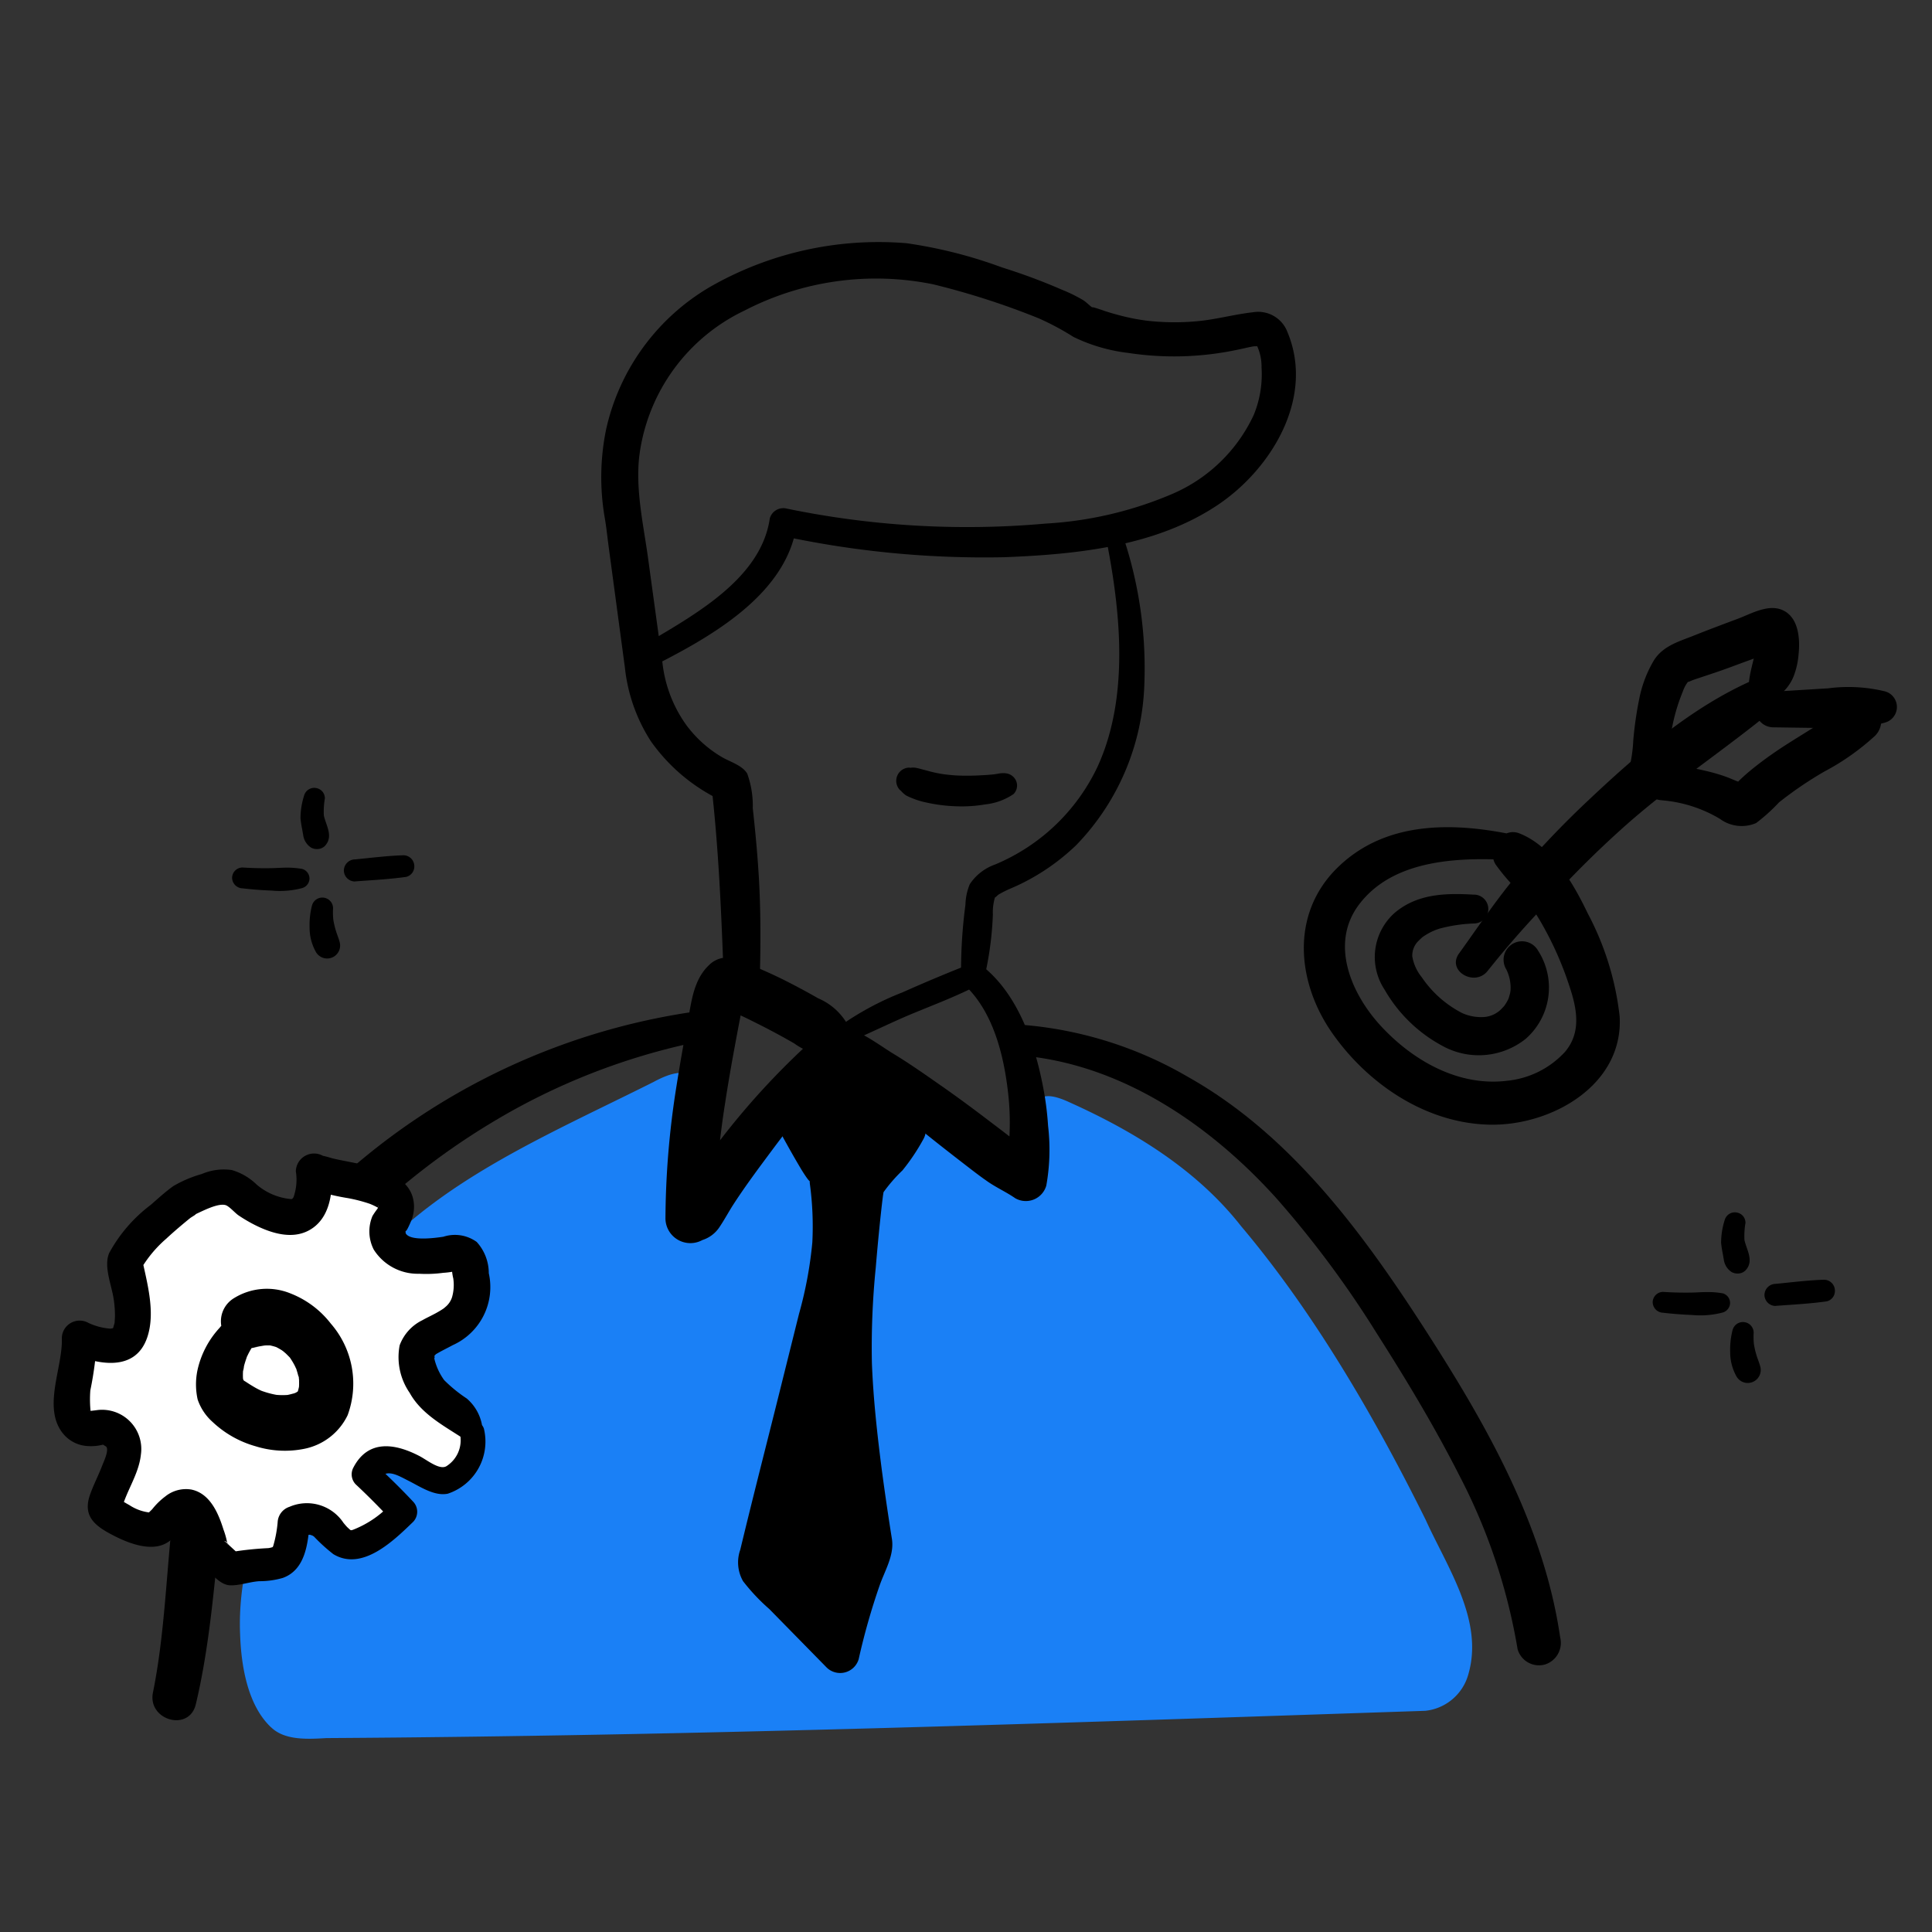
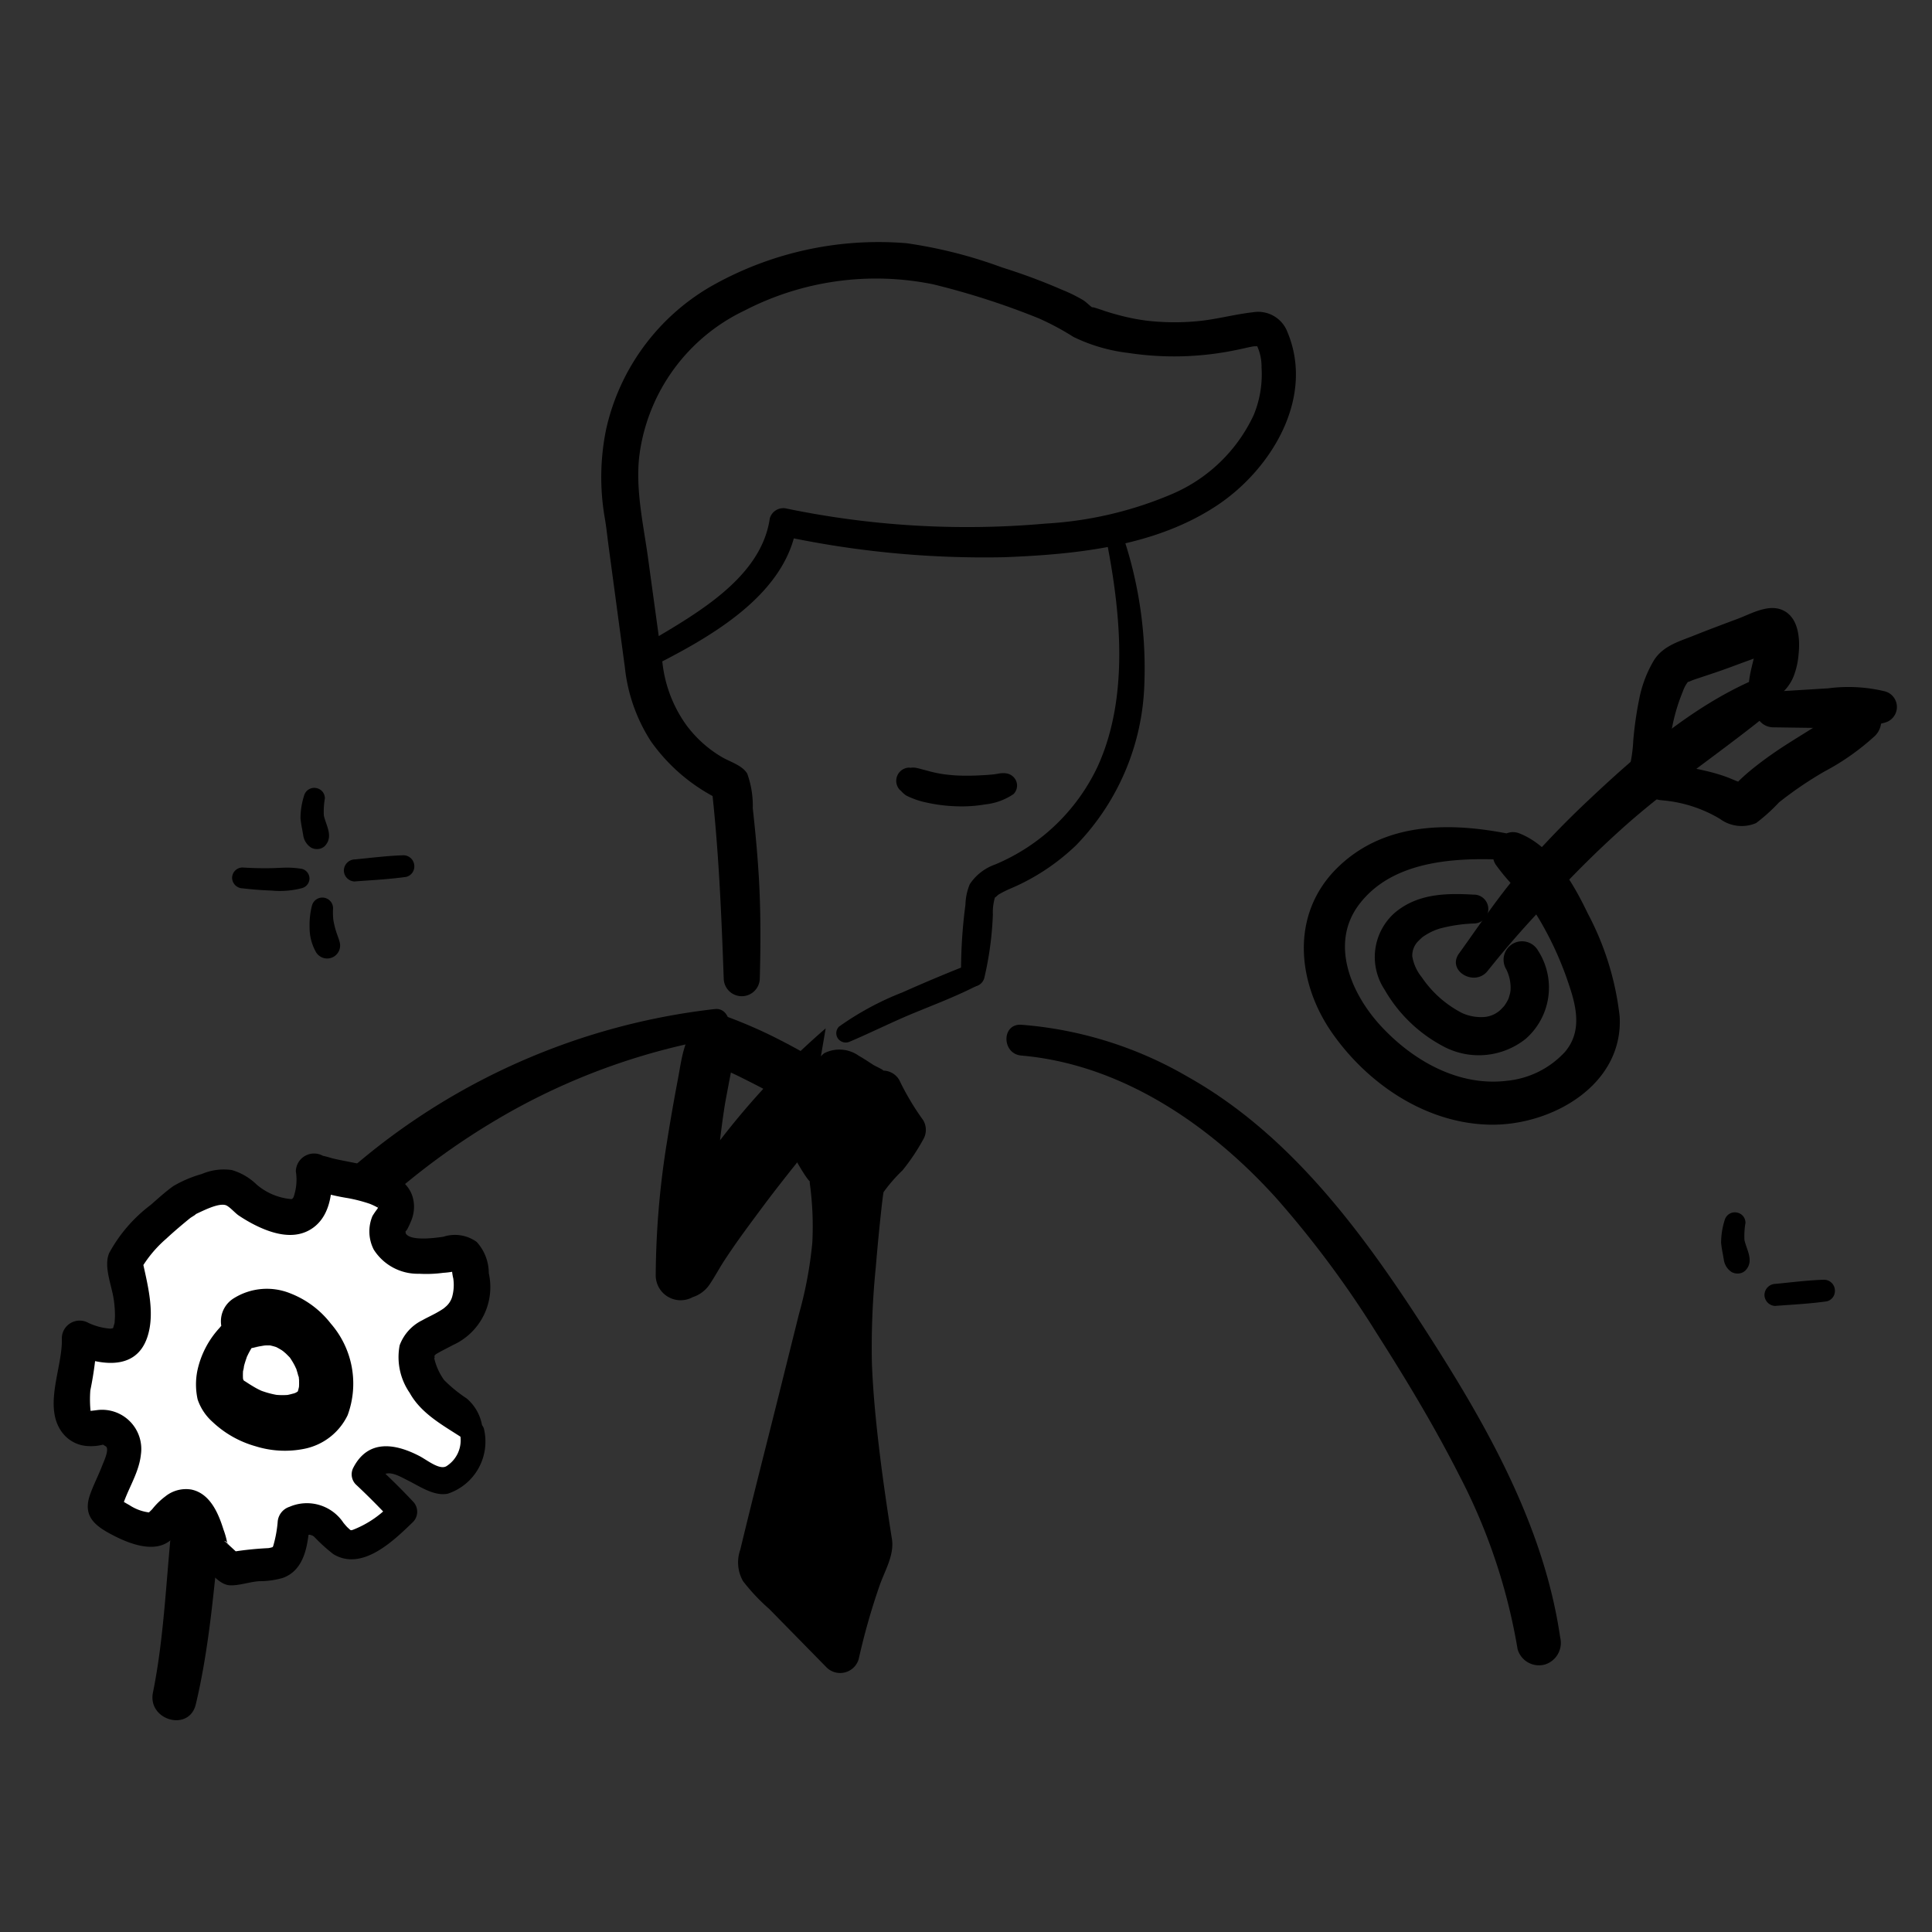
<svg xmlns="http://www.w3.org/2000/svg" width="140" height="140" viewBox="0 0 140 140">
  <rect x="0" y="0" width="140" height="140" fill="#333333" stroke="none" />
  <defs>
    <clipPath id="alhdozxo7a">
      <path data-name="사각형 15954" transform="translate(322 2867)" style="fill:none" d="M0 0h140v140H0z" />
    </clipPath>
    <clipPath id="bvkktzu9db">
      <path data-name="사각형 15953" style="fill:none" d="M0 0h133.567v108.476H0z" />
    </clipPath>
  </defs>
  <g data-name="그룹 1331" transform="translate(-322 -2867)" style="clip-path:url(#alhdozxo7a)">
    <g data-name="그룹 1330" style="clip-path:url(#bvkktzu9db)" transform="translate(325.889 2884.524)">
      <path data-name="패스 399351" d="M76.278 21.553c1.042 5.267 1.674 11.448-.637 16.486a14.3 14.3 0 0 1-7.432 7.086 3.661 3.661 0 0 0-1.825 1.424 4.169 4.169 0 0 0-.314 1.488 36.634 36.634 0 0 0-.317 5.1.859.859 0 0 0 1.679.228 23.9 23.9 0 0 0 .626-4.615 3.715 3.715 0 0 1 .176-1.315c-.128.219.209-.121.218-.126.176-.1.341-.192.523-.281.27-.131.551-.241.823-.368a15.753 15.753 0 0 0 4.3-2.942 17.542 17.542 0 0 0 4.937-11.672 30.006 30.006 0 0 0-1.576-10.813.612.612 0 0 0-1.178.325" />
      <path data-name="패스 399352" d="M68.935 38.504a2.01 2.01 0 0 0-.557.047l-.212.033a13.318 13.318 0 0 1-.928.07 16.71 16.71 0 0 1-1.862.013c-.3-.02-.6-.051-.9-.089-.188-.023.156.026-.03-.005l-.217-.036q-.214-.039-.425-.085c-.274-.061-.541-.142-.814-.211-.13-.033-.258-.073-.389-.1a1.265 1.265 0 0 0-.477-.033c-.41.054.147.029-.128-.008a.96.96 0 0 0-.673 1.624c.077.065.086.054.014-.016a2.018 2.018 0 0 0 .43.408 5.308 5.308 0 0 0 .583.255 5.365 5.365 0 0 0 .856.25 11.363 11.363 0 0 0 2.166.28 10.128 10.128 0 0 0 2.147-.137 4.47 4.47 0 0 0 2.037-.747.876.876 0 0 0 .183-.965.919.919 0 0 0-.807-.543" />
-       <path data-name="패스 399353" d="M19.582 124.826c-1.675-1.6-2.144-4.437-2.218-6.739-.253-6.205 2.8-11.741 4.349-17.514 3.32-12.691 15-17.159 25.636-22.5 5.09-2.765 3.141 4.058 3.322 6.742.074 2.616 1.79 1.31 3.118-.225 2.047-2.02 3.733-5.395 6.487-6.5a3.039 3.039 0 0 1 1.961.275c2.922 1.343 7.7 5.574 10.387 5.93 1.358.246 2.038-.817 2.123-2.445.081-2.147.145-3.491 2.747-2.278 4.7 2.116 9.216 4.891 12.406 8.962 5.372 6.361 9.81 14.09 13.37 21.267 1.568 3.463 4.233 7.29 3.1 11.2a3.628 3.628 0 0 1-3.127 2.653c-26.506.886-53.049 1.818-79.619 1.976-1.349.079-2.975.174-3.961-.734z" transform="translate(-3.855 -17.206)" style="fill:#1a80f6" />
      <path data-name="패스 399354" d="M43.102 30.913c4.195-2.114 9.931-5.182 10.733-10.342l-1.237.7a69.709 69.709 0 0 0 16.291 1.583c5.29-.208 11.039-.789 15.528-3.831 3.856-2.614 6.96-7.744 4.994-12.466a2.268 2.268 0 0 0-2.512-1.453c-1.39.156-2.738.545-4.139.657a17.535 17.535 0 0 1-3.574-.05 15.543 15.543 0 0 1-1.941-.383q-.5-.131-1-.289c-.115-.037-1.417-.506-.841-.193-.286-.156-.519-.435-.792-.614a11.329 11.329 0 0 0-1.585-.777 42.737 42.737 0 0 0-4.289-1.594A33.672 33.672 0 0 0 61.797.1a24.562 24.562 0 0 0-14.235 3.167A15.971 15.971 0 0 0 40.03 13.6a17.282 17.282 0 0 0-.107 6.337c.129.726.2 1.469.3 2.2l1.169 8.7a12.225 12.225 0 0 0 1.879 5.346 13.136 13.136 0 0 0 5.076 4.282l-.7-1.213c.544 4.716.737 9.4.908 14.143a1.307 1.307 0 0 0 2.613 0c.068-2.5.075-4.982-.076-7.476-.061-1-.142-2-.238-3-.06-.628-.126-1.255-.194-1.881a6.9 6.9 0 0 0-.4-2.5c-.352-.6-1.244-.856-1.815-1.188a8.672 8.672 0 0 1-2.612-2.349 9.528 9.528 0 0 1-1.715-4.472q-.527-3.8-1.044-7.595c-.339-2.466-.944-5.057-.621-7.54a13.562 13.562 0 0 1 7.625-10.422 20.744 20.744 0 0 1 13.657-1.893 55.614 55.614 0 0 1 7.649 2.465 19.4 19.4 0 0 1 2.515 1.347 12.4 12.4 0 0 0 3.98 1.161 22.039 22.039 0 0 0 7.934-.24c.359-.069.714-.164 1.073-.226.326-.056.471.055.254-.172a3.556 3.556 0 0 1 .387 1.686 7.7 7.7 0 0 1-.572 3.459 11.511 11.511 0 0 1-5.925 5.721 27.2 27.2 0 0 1-9.132 2.136 64.431 64.431 0 0 1-18.766-1.083 1.018 1.018 0 0 0-1.237.7c-.666 4.633-6.032 7.289-9.615 9.473a.814.814 0 0 0 .821 1.4" />
      <path data-name="패스 399355" d="M58.841 68.318a3.29 3.29 0 0 1 .8-1.013 12.306 12.306 0 0 0 2.173-2.953 17.138 17.138 0 0 1-1.733-2.91c-.817.057-2.506-1.624-3.295-1.55s-.677 1.9-1.568 2.019q-.611 1.076-1.264 2.126a64.074 64.074 0 0 0 2.153 3.691l.121.982a21.15 21.15 0 0 1-.61 8.216l-4.584 18.4a1.037 1.037 0 0 0 .322 1.266l5.637 5.748a46.423 46.423 0 0 1 2.448-7.764s-1.612-9.574-1.56-14.93a110.949 110.949 0 0 1 .96-11.328" />
      <path data-name="패스 399356" d="M60.029 69.016a11.261 11.261 0 0 1 1.48-1.73 14.878 14.878 0 0 0 1.5-2.237 1.371 1.371 0 0 0 0-1.4 19.012 19.012 0 0 1-1.733-2.91 1.375 1.375 0 0 0-1.195-.685c.187.007-.527-.316-.665-.4-.353-.222-.7-.465-1.062-.664a2.426 2.426 0 0 0-2.525-.19 3.7 3.7 0 0 0-1.2 1.907.121.121 0 0 0 .126-.065q.308-.188-.229.073a2.183 2.183 0 0 0-.672.8c-.369.6-.716 1.218-1.089 1.819a1.4 1.4 0 0 0 0 1.4c.456.834.921 1.662 1.408 2.477.07.117.879 1.426.562.558a2.126 2.126 0 0 1 .056.448 22.98 22.98 0 0 1 .184 4.294 29.058 29.058 0 0 1-.964 5.171l-1.45 5.821c-.936 3.755-1.9 7.5-2.806 11.267a2.752 2.752 0 0 0 .2 2.284 14.231 14.231 0 0 0 1.906 2.022l4.161 4.242a1.4 1.4 0 0 0 2.312-.611 48.211 48.211 0 0 1 1.518-5.343c.383-1.093 1.073-2.195.891-3.366a198.047 198.047 0 0 1-.732-5c-.331-2.572-.62-5.159-.719-7.752a57.579 57.579 0 0 1 .28-6.918c.108-1.3.229-2.592.369-3.885.049-.457.1-.914.16-1.368-.037.275.032-.256.075-.387.56-1.695-2.112-2.422-2.669-.736a19.206 19.206 0 0 0-.485 3.964c-.206 2.118-.388 4.24-.483 6.367a70.891 70.891 0 0 0 1 12.949c.173 1.24.357 2.479.564 3.713v-.736a48.65 48.65 0 0 0-2.443 7.765l2.313-.611-4.027-4.105-1.074-1.1c-.041-.042-.56-.652-.5-.467-.094-.306.295-1.181.374-1.5l.375-1.5 2.713-10.89c.841-3.377 1.9-6.778 1.942-10.285a26.933 26.933 0 0 0-.276-3.744 5.2 5.2 0 0 0-.94-1.955 74.446 74.446 0 0 1-1.407-2.477v1.4q.651-1.052 1.264-2.126l-.827.636a2.317 2.317 0 0 0 1.466-1.223 3.114 3.114 0 0 0 .356-.859c-.005.04.067-.2.079-.17-.039-.113-.8.259-.8.247a9.507 9.507 0 0 0 1.524.926 3.873 3.873 0 0 0 1.868.659l-1.195-.685a18.906 18.906 0 0 0 1.733 2.91v-1.4a11.544 11.544 0 0 1-1.5 2.187 8.866 8.866 0 0 0-1.481 1.779c-.807 1.584 1.58 2.986 2.389 1.4" />
-       <path data-name="패스 399357" d="M55.943 56.995a54.724 54.724 0 0 0-10.8 12.672l1.062-.816-.561.226 2.254 1.717a62.534 62.534 0 0 1 .753-8.356c.21-1.384.451-2.763.705-4.139q.192-1.045.394-2.089c.079-.406.1-.95.354-1.191l-1.8.475 1.062.393c.45.167 1.033.464 1.754.826q1.293.649 2.544 1.373a4.566 4.566 0 0 0 3.1.863 1.436 1.436 0 0 0 1-1.753 4.443 4.443 0 0 0-2.367-2.379q-1.323-.759-2.692-1.436a35.3 35.3 0 0 0-3.412-1.447 1.834 1.834 0 0 0-1.8.474c-1.134 1.073-1.276 2.658-1.549 4.109a147.297 147.297 0 0 0-.806 4.622 62.36 62.36 0 0 0-.806 9.656 1.807 1.807 0 0 0 2.679 1.538 2.328 2.328 0 0 0 1.193-.873c.393-.572.72-1.2 1.1-1.78.871-1.337 1.825-2.61 2.777-3.89 1.855-2.494 3.869-4.859 5.735-7.345.859-1.145-.917-2.284-1.878-1.449" />
+       <path data-name="패스 399357" d="M55.943 56.995a54.724 54.724 0 0 0-10.8 12.672l1.062-.816-.561.226 2.254 1.717a62.534 62.534 0 0 1 .753-8.356q.192-1.045.394-2.089c.079-.406.1-.95.354-1.191l-1.8.475 1.062.393c.45.167 1.033.464 1.754.826q1.293.649 2.544 1.373a4.566 4.566 0 0 0 3.1.863 1.436 1.436 0 0 0 1-1.753 4.443 4.443 0 0 0-2.367-2.379q-1.323-.759-2.692-1.436a35.3 35.3 0 0 0-3.412-1.447 1.834 1.834 0 0 0-1.8.474c-1.134 1.073-1.276 2.658-1.549 4.109a147.297 147.297 0 0 0-.806 4.622 62.36 62.36 0 0 0-.806 9.656 1.807 1.807 0 0 0 2.679 1.538 2.328 2.328 0 0 0 1.193-.873c.393-.572.72-1.2 1.1-1.78.871-1.337 1.825-2.61 2.777-3.89 1.855-2.494 3.869-4.859 5.735-7.345.859-1.145-.917-2.284-1.878-1.449" />
      <path data-name="패스 399358" d="M57.736 57.938c1.538-.656 3.033-1.408 4.58-2.046 1.584-.653 3.187-1.259 4.707-2.052.808-.421.243-1.843-.632-1.5q-2.465.967-4.882 2.046a21.171 21.171 0 0 0-4.6 2.483.674.674 0 0 0-.053.893.7.7 0 0 0 .877.175" />
-       <path data-name="패스 399359" d="M55.933 58.341a5.267 5.267 0 0 0 1.534 1.581q.841.7 1.672 1.409c1.086.929 2.217 1.806 3.323 2.712 1.159.951 2.338 1.872 3.525 2.788.582.449 1.157.9 1.766 1.314.626.422 1.307.729 1.926 1.159a1.542 1.542 0 0 0 2.251-.916 14.781 14.781 0 0 0 .13-4.315 22.388 22.388 0 0 0-.422-3.127c-.621-3.057-1.827-6.49-4.365-8.484-.926-.727-2.245.494-1.33 1.33 2.091 1.909 2.877 5.005 3.2 7.72a18.907 18.907 0 0 1 .14 2.56 32.317 32.317 0 0 1-.09 1.893c-.027.38-.042.766-.095 1.143a2.865 2.865 0 0 1-.128.46l2.561-.677c-.583-.474-1.062-1.047-1.634-1.538-.6-.519-1.243-.994-1.877-1.476-1.18-.9-2.361-1.784-3.576-2.632-1.175-.82-2.345-1.652-3.571-2.395-1.2-.73-2.65-1.906-4.088-2.007a1 1 0 0 0-.856 1.492" />
      <path data-name="패스 399360" d="M47.908 55.596a48.6 48.6 0 0 0-28.162 13.212 54.626 54.626 0 0 0-5.324 5.871 21.869 21.869 0 0 0-3.341 5.154c-1.526 3.771-1.934 8.022-2.4 12.028-.515 4.422-.618 8.982-1.486 13.256-.41 2.014 2.623 2.888 3.106.856 1.825-7.677 1.4-15.786 3.638-23.378.11-.376.229-.75.362-1.118q.093-.261.2-.518a1.428 1.428 0 0 1 .125-.292c.137-.29.28-.576.445-.852.076-.127.159-.249.24-.373.019-.03.158-.229.027-.046-.149.209.261-.334.278-.358a77.267 77.267 0 0 1 4.871-6.059 51.7 51.7 0 0 1 11.709-9.425 47.338 47.338 0 0 1 16-5.872c1.167-.194.909-2.219-.282-2.086" />
      <path data-name="패스 399361" d="M70.115 58.965c7.327.636 13.778 5.092 18.564 10.426a73.728 73.728 0 0 1 7.184 9.684c2.122 3.329 4.176 6.735 5.965 10.256a42.342 42.342 0 0 1 4.253 12.647 1.611 1.611 0 0 0 1.968 1.118 1.641 1.641 0 0 0 1.118-1.968c-1.206-8.3-5.56-15.782-10.055-22.719-4.468-6.895-9.645-13.818-16.938-17.909a28.265 28.265 0 0 0-12.059-3.767c-1.444-.084-1.414 2.109 0 2.231" />
      <path data-name="패스 399362" d="M30.7 105.466c.623 1.323-1.088 3.657-2.143 3.588-1.724-.346-4.367-3.095-5.572-.489q1.413 1.3 2.713 2.708c-5.923 5.708-4.181-.847-7.923.765-.323 4.181-1.479 2.553-4.591 3.37l-1.316-1.2c-.577-2.524-1.525-5.087-3.775-1.843-1.062.831-3.994-1.11-4.061-1.315.3-1.791 3.127-5.178-.05-5.949-3.864 1.151-1.6-4.345-1.734-6.415 5.023 2.231 3.946-2.27 3.267-5.511.8-1.664 3.036-3.434 4.459-4.588 1.342-.324 2.938-1.591 4.048-.186 2.8 2.006 5.492 2.594 5.2-1.79 1.879.853 7.837.7 5.382 3.9-.454 2.644 3.106 2.376 4.838 2.013a.832.832 0 0 1 1.008.705c1.615 6.979-6.431 3.379-2.91 9.175.623 1.025 2.207 1.391 3.155 3.068" transform="translate(-.379 -19.246)" style="fill:#fff" />
      <path data-name="패스 399363" d="M29.458 86.457a2.216 2.216 0 0 1-.945 2.23c-.491.383-1.423-.394-1.993-.693-1.763-.922-3.719-1.239-4.793.812a1.04 1.04 0 0 0 .159 1.23q1.4 1.311 2.7 2.726v-1.471a7.4 7.4 0 0 1-2.912 2.045c-.139.036-.13.049-.269-.069.165.139-.077-.072-.127-.124-.1-.1-.187-.21-.279-.318a3.177 3.177 0 0 0-3.911-1.16 1.241 1.241 0 0 0-.858 1.126 8.775 8.775 0 0 1-.31 1.676c-.043.142-.073.123-.075.124-.146.085.159-.037-.012.006a1.908 1.908 0 0 1-.278.062 23.4 23.4 0 0 0-3.067.348l1.164.307-.929-.856a2.9 2.9 0 0 0-.268-.248c-.282-.2.287.075.14.182a5.693 5.693 0 0 0-.287-1.071c-.369-1.185-.97-2.618-2.323-2.905a2.383 2.383 0 0 0-1.9.5 5.083 5.083 0 0 0-.925.9c-.122.15-.408.345-.19.31.008 0 .016-.044.021-.044a3.342 3.342 0 0 1-1.507-.542 10.92 10.92 0 0 1-.69-.412c-.278-.181-.212-.2-.064.037l.126.962c.3-1.484 1.305-2.726 1.467-4.259a2.842 2.842 0 0 0-3.166-3.212c-.11.018-.609.074-.6.065.075-.064.127.215.1.046-.033-.19.038.243.025.03a8.413 8.413 0 0 1-.025-1.57 25.075 25.075 0 0 0 .487-3.8l-1.92 1.1c1.927.829 4.68 1.415 5.553-1.129.628-1.829-.023-4.011-.4-5.825l-.13.992a8.8 8.8 0 0 1 1.913-2.33c.378-.352.768-.691 1.164-1.024q.28-.235.564-.465c.082-.067.662-.4.29-.236.537-.237 1.676-.861 2.265-.711.263.067.7.578.952.747a10.922 10.922 0 0 0 1.1.653c1.2.617 2.754 1.134 4.035.417 1.5-.841 1.7-2.72 1.621-4.265l-1.96 1.125a16.568 16.568 0 0 0 3.147.824 11.2 11.2 0 0 1 1.559.405 4.829 4.829 0 0 1 .531.247c.17.086.088.009.148.142-.152-.338.062-.3-.124-.012a5.932 5.932 0 0 0-.349.508 2.885 2.885 0 0 0 .09 2.434 3.768 3.768 0 0 0 3.292 1.753 9.1 9.1 0 0 0 1.745-.068 5.516 5.516 0 0 0 1.031-.157l-.224-.119q-.363-.3-.17.128a3.455 3.455 0 0 0 .09.555 3.219 3.219 0 0 1-.091 1.367 1.508 1.508 0 0 1-.478.7c-.192.163-.05.053-.008.019-.091.072-.19.136-.288.2a7.577 7.577 0 0 1-.4.233c-.322.178-.657.328-.977.51a3.29 3.29 0 0 0-1.644 1.818 4.556 4.556 0 0 0 .724 3.44c.9 1.63 2.656 2.475 4.132 3.477a.777.777 0 0 0 1.164-.668 3.314 3.314 0 0 0-1.157-2.395 10.367 10.367 0 0 1-1.639-1.335 4.388 4.388 0 0 1-.674-1.407c-.1-.369.052-.075-.047-.379.009.027-.057.3 0 .054.062-.278-.117.2.008-.023s-.15.109-.016.016c.061-.042.1-.119.166-.158-.3.18.106-.062.176-.1.332-.186.674-.352 1.009-.534a4.609 4.609 0 0 0 2.613-5.217 3.359 3.359 0 0 0-.876-2.263 2.7 2.7 0 0 0-2.416-.376c-.587.089-2.412.337-2.728-.249a1.537 1.537 0 0 1 0-.373c-.1.656.359-.437.4-.541a2.622 2.622 0 0 0 .1-1.733c-.411-1.322-1.868-1.882-3.082-2.2-.621-.164-1.254-.278-1.883-.405-.306-.061-.614-.122-.918-.2a6.21 6.21 0 0 0-.618-.164 1.32 1.32 0 0 0-1.96 1.125 3.834 3.834 0 0 1-.163 1.86c-.089.173-.155.147-.2.15a4.437 4.437 0 0 1-2.48-1.053A4.288 4.288 0 0 0 12.9 67.26a4.078 4.078 0 0 0-2.168.289 8.79 8.79 0 0 0-2.055.871c-.576.41-1.115.905-1.647 1.37a10.843 10.843 0 0 0-3.007 3.485c-.421.986.192 2.354.334 3.389a8.061 8.061 0 0 1 .085 1.209c0 .093-.032.492-.024.446-.009.054-.151.515-.089.34-.04.115-.117.1-.047.071.117-.051-.1.026-.18.025a4.481 4.481 0 0 1-1.591-.421 1.293 1.293 0 0 0-1.92 1.1c.094 2.161-1.525 5.226.231 7.086a2.478 2.478 0 0 0 1.673.744 3.461 3.461 0 0 0 1.024-.09l.2-.045q-.366-.023-.085.057c.056.072.152.075.2.156.156.3-.205 1.045-.324 1.356-.274.714-.634 1.394-.884 2.117-.541 1.569.415 2.262 1.692 2.921 1.2.621 3.113 1.374 4.266.247a8.987 8.987 0 0 0 .914-1.087c.32-.449.114.251-.074-.108a8.924 8.924 0 0 1 .785 2 2.628 2.628 0 0 0 .948 1.489c.465.422.974 1.059 1.647 1.078s1.418-.259 2.1-.3a6.02 6.02 0 0 0 1.7-.237c1.648-.593 1.829-2.532 1.951-4.031l-.857 1.126a3.752 3.752 0 0 1 .664-.219c-.037.008.338 0 .141-.019.083.008.406.137.187.045a.945.945 0 0 1 .2.122c.131.107-.138-.111-.006 0a12.39 12.39 0 0 0 1.385 1.255c2.1 1.267 4.387-1 5.776-2.338a1.058 1.058 0 0 0 0-1.471q-1.315-1.4-2.732-2.691l.159 1.23c.53-1.045 1.417-.462 2.26-.039.823.414 1.863 1.127 2.829.926a3.977 3.977 0 0 0 2.609-4.736c-.416-1.046-2.122-.614-1.72.474" />
      <path data-name="패스 399364" d="M14.774 77.092a7.567 7.567 0 0 0-1.446.525 4.227 4.227 0 0 0-1.312 1.087 6.608 6.608 0 0 0-1.6 3.082 5.046 5.046 0 0 0 .017 2.1 3.818 3.818 0 0 0 1.094 1.64 7.482 7.482 0 0 0 3.095 1.749 7.116 7.116 0 0 0 3.551.185 4.449 4.449 0 0 0 3.128-2.431 6.624 6.624 0 0 0-1.222-6.645 6.828 6.828 0 0 0-2.91-2.178 4.524 4.524 0 0 0-4.1.338 1.958 1.958 0 0 0 1.507 3.572c.116-.027.232-.051.35-.069l-.537.072c.379-.051.75-.124 1.126-.176l-.547.074.711-.1-.547.073a3.592 3.592 0 0 1 .807 0l-.54-.072a4.544 4.544 0 0 1 .779.189c.287.093-.424-.2-.217-.095.061.03.123.057.184.088.122.062.24.13.356.2.163.1.5.422.005-.019.1.094.215.179.317.275s.2.2.3.3c.208.215-.241-.346-.118-.16.039.059.084.115.124.173a5.524 5.524 0 0 1 .427.742l.071.156c-.279-.545-.127-.308-.07-.152a5.603 5.603 0 0 1 .217.773c.013.068.022.138.036.206-.128-.627-.047-.4-.037-.236a4.925 4.925 0 0 1-.016.863l.072-.53a4.873 4.873 0 0 1-.192.793c-.092.295.255-.426.074-.175-.155.214.189-.187.181-.194.023.018-.572.5-.168.186.319-.246-.084.042-.176.093a1.147 1.147 0 0 0-.184.093c.014-.043.547-.2.217-.095a5.982 5.982 0 0 1-.855.209l.538-.072a5.286 5.286 0 0 1-1.4-.007l.53.072a6.616 6.616 0 0 1-1.235-.3c-.155-.054-.551-.259.045.032-.082-.04-.166-.074-.247-.113q-.281-.135-.548-.3c-.171-.1-.341-.212-.509-.322-.054-.036-.25-.13-.271-.191.024.07.4.324.123.086-.069-.06-.131-.135-.2-.19q-.146-.148.164.2.18.442.086.183c-.026-.1-.052-.2-.079-.295-.108-.38.017.384 0 .06a5.012 5.012 0 0 1 0-.639q.007-.093.019-.184l-.03.238a1.631 1.631 0 0 0 .077-.377c.054-.221.128-.434.2-.648.111-.317-.145.3 0-.012.058-.119.114-.239.176-.355a5.962 5.962 0 0 1 .356-.579c.045-.064.236-.284.026-.04a5 5 0 0 0 .368-.48c.049-.072.1-.145.146-.219.073-.1.067-.093-.017.019a.559.559 0 0 1 .088-.1c.037-.03.278-.211.095-.085.093-.064.185-.125.282-.182a.947.947 0 0 0-.726-1.722" />
      <path data-name="패스 399365" d="M18.149 40.121a5.462 5.462 0 0 0-.262 1.662 7.751 7.751 0 0 0 .118.768c.026.138.045.277.074.414a1.29 1.29 0 0 0 .573.932.91.91 0 0 0 .531.1.787.787 0 0 0 .479-.229c.668-.733 0-1.558-.11-2.345l.03.226a5.711 5.711 0 0 1 .071-1.322.759.759 0 0 0-.225-.541.778.778 0 0 0-.439-.211.762.762 0 0 0-.84.548" />
      <path data-name="패스 399366" d="M21.828 46.347c1.244-.093 2.493-.155 3.728-.33a.789.789 0 0 0 .477-.366.818.818 0 0 0 .094-.508.793.793 0 0 0-.782-.691c-1.174.035-2.347.189-3.516.3a.816.816 0 0 0-.8.8.807.807 0 0 0 .8.8" />
      <path data-name="패스 399367" d="M13.685 46.848q1.05.123 2.107.163a6.3 6.3 0 0 0 2.219-.182.736.736 0 0 0 .527-.693.727.727 0 0 0-.527-.693 6.146 6.146 0 0 0-1.164-.093c-.351 0-.7.03-1.055.036q-1.055.02-2.107-.048a.759.759 0 0 0-.755.755.777.777 0 0 0 .755.755" />
      <path data-name="패스 399368" d="M18.721 48.081a5.7 5.7 0 0 0-.176 1.613 3.582 3.582 0 0 0 .467 1.782.94.94 0 0 0 1.715-.723 3.341 3.341 0 0 0-.177-.511l.1.232a6.055 6.055 0 0 1-.4-1.446l.031.23a5.059 5.059 0 0 1-.034-.971.777.777 0 0 0-1.524-.206" />
      <path data-name="패스 399369" d="M103.94 52.797a69.79 69.79 0 0 1 4.667-5.29q2.389-2.6 5.02-4.968c3.5-3.152 7.441-5.705 11.063-8.7a1.3 1.3 0 0 0 .1-1.72 1.335 1.335 0 0 0-1.689-.338c-4.432 1.955-8.332 5.333-11.832 8.631a69.313 69.313 0 0 0-5.008 5.211c-1.619 1.883-2.974 3.934-4.423 5.944-.923 1.281 1.181 2.468 2.1 1.23" />
      <path data-name="패스 399370" d="M115.862 39.722a11.345 11.345 0 0 0 1.283-3.689 13.381 13.381 0 0 1 .906-3.437 2.418 2.418 0 0 1 .4-.741c-.122.108.284-.082.334-.1.682-.233 1.368-.453 2.049-.691s1.356-.5 2.034-.743l.915-.334.509-.186.2-.074q.527-.149-.256-.093l-.694-.4-.254-.4c.04.191.049.244.026.16v.256a2.232 2.232 0 0 1-.059.691c-.145.643-.32 1.223-.4 1.884a1.343 1.343 0 0 0 2.011 1.154 3.239 3.239 0 0 0 1.248-1.574 5.672 5.672 0 0 0 .328-1.5c.11-1.057.033-2.533-.995-3.134-1.073-.628-2.387.162-3.415.546-1.05.392-2.1.786-3.138 1.2-1.094.439-2.25.745-2.924 1.792a8.8 8.8 0 0 0-1.075 2.814 26.479 26.479 0 0 0-.433 3.033 10.077 10.077 0 0 1-.514 2.76c-.436 1.118 1.335 1.812 1.91.8" />
      <path data-name="패스 399371" d="M116.526 40.468a9.724 9.724 0 0 1 4.222 1.349 2.648 2.648 0 0 0 2.619.3 13.1 13.1 0 0 0 1.661-1.5 27.064 27.064 0 0 1 3.312-2.249 17.4 17.4 0 0 0 3.643-2.574 1.521 1.521 0 0 0 .393-1.486 1.564 1.564 0 0 0-.7-.913 1.534 1.534 0 0 0-1.542 0c-.753.464-1.44 1.048-2.185 1.531s-1.516.947-2.27 1.427-1.508 1-2.224 1.556c-.364.283-.72.574-1.059.887a11.3 11.3 0 0 0-.494.485c-.075.077-.362.282-.243.231l.775-.21c.185.009-.434-.207-.524-.244-.24-.1-.481-.205-.725-.294a12.856 12.856 0 0 0-1.5-.434 11.948 11.948 0 0 0-3.159-.34 1.237 1.237 0 0 0 0 2.473" />
      <path data-name="패스 399372" d="m124.613 35.181 3.967.056a11.427 11.427 0 0 0 4.126-.4 1.173 1.173 0 0 0 0-2.262 11.306 11.306 0 0 0-4.126-.22l-3.967.244a1.291 1.291 0 0 0 0 2.582" />
      <path data-name="패스 399373" d="M102.943 47.308c-2.059-.123-4.111-.08-5.762 1.311a4.281 4.281 0 0 0-.734 5.575 10.606 10.606 0 0 0 4.218 4.087 5.452 5.452 0 0 0 6.007-.529 4.938 4.938 0 0 0 .9-6.378 1.337 1.337 0 1 0-2.308 1.349 3.016 3.016 0 0 1 .3 1.608c.019-.166-.021.088-.023.1-.02.077-.039.154-.061.23s-.044.143-.07.213c.012-.031.068-.146 0 0a4.021 4.021 0 0 1-.254.437s-.14.181-.064.089c.059-.071-.11.113-.128.131a1.962 1.962 0 0 1-1.238.636 3.332 3.332 0 0 1-1.657-.278 7.873 7.873 0 0 1-2.932-2.6 3.239 3.239 0 0 1-.688-1.52 1.491 1.491 0 0 1 .467-1.129c.075-.078.274-.259.285-.268-.085.065.1-.068.093-.063.1-.063.2-.126.3-.183a4.289 4.289 0 0 1 .852-.365 11.256 11.256 0 0 1 2.5-.367 1.046 1.046 0 0 0 0-2.091" />
      <path data-name="패스 399374" d="M106.092 43.034c-4.53-.995-9.573-1.15-13.108 2.362-3.376 3.354-2.9 8.3-.309 11.978s6.785 6.509 11.39 6.6c4.425.091 9.69-2.833 9.413-7.836a20.821 20.821 0 0 0-2.315-7.478c-1.05-2.191-2.6-4.874-4.953-5.794-1.265-.5-2.389 1.18-1.726 2.245a14.212 14.212 0 0 0 1.675 1.943 13.765 13.765 0 0 1 1.565 2.165 24.065 24.065 0 0 1 2.087 4.64c.559 1.646.926 3.391-.288 4.832a6.57 6.57 0 0 1-4.19 2.1c-3.516.437-6.816-1.444-9.139-3.946-2.147-2.312-3.747-5.955-1.619-8.8 2.533-3.388 7.466-3.464 11.275-3.228a.912.912 0 0 0 .241-1.784" />
      <path data-name="패스 399375" d="M121.091 70.88a5.461 5.461 0 0 0-.262 1.662 7.752 7.752 0 0 0 .118.768c.026.138.045.277.074.414a1.29 1.29 0 0 0 .573.932.91.91 0 0 0 .531.1.787.787 0 0 0 .479-.229c.668-.733 0-1.558-.11-2.345l.03.226a5.712 5.712 0 0 1 .071-1.322.759.759 0 0 0-.225-.541.778.778 0 0 0-.439-.211.762.762 0 0 0-.84.548" />
      <path data-name="패스 399376" d="M124.77 77.105c1.244-.093 2.493-.155 3.728-.33a.788.788 0 0 0 .477-.366.818.818 0 0 0 .094-.508.793.793 0 0 0-.782-.691c-1.174.035-2.347.189-3.516.3a.816.816 0 0 0-.8.8.808.808 0 0 0 .8.8" />
-       <path data-name="패스 399377" d="M116.626 77.602q1.05.122 2.107.163a6.3 6.3 0 0 0 2.219-.182.736.736 0 0 0 .527-.693.727.727 0 0 0-.527-.693 6.146 6.146 0 0 0-1.164-.093c-.351 0-.7.03-1.055.036q-1.055.02-2.107-.048a.759.759 0 0 0-.755.755.777.777 0 0 0 .755.755" />
-       <path data-name="패스 399378" d="M121.663 78.84a5.7 5.7 0 0 0-.176 1.613 3.581 3.581 0 0 0 .467 1.782.94.94 0 0 0 1.715-.723 3.339 3.339 0 0 0-.177-.511l.1.232a6.054 6.054 0 0 1-.4-1.446l.031.23a5.062 5.062 0 0 1-.034-.971.777.777 0 0 0-1.524-.206" />
    </g>
  </g>
</svg>